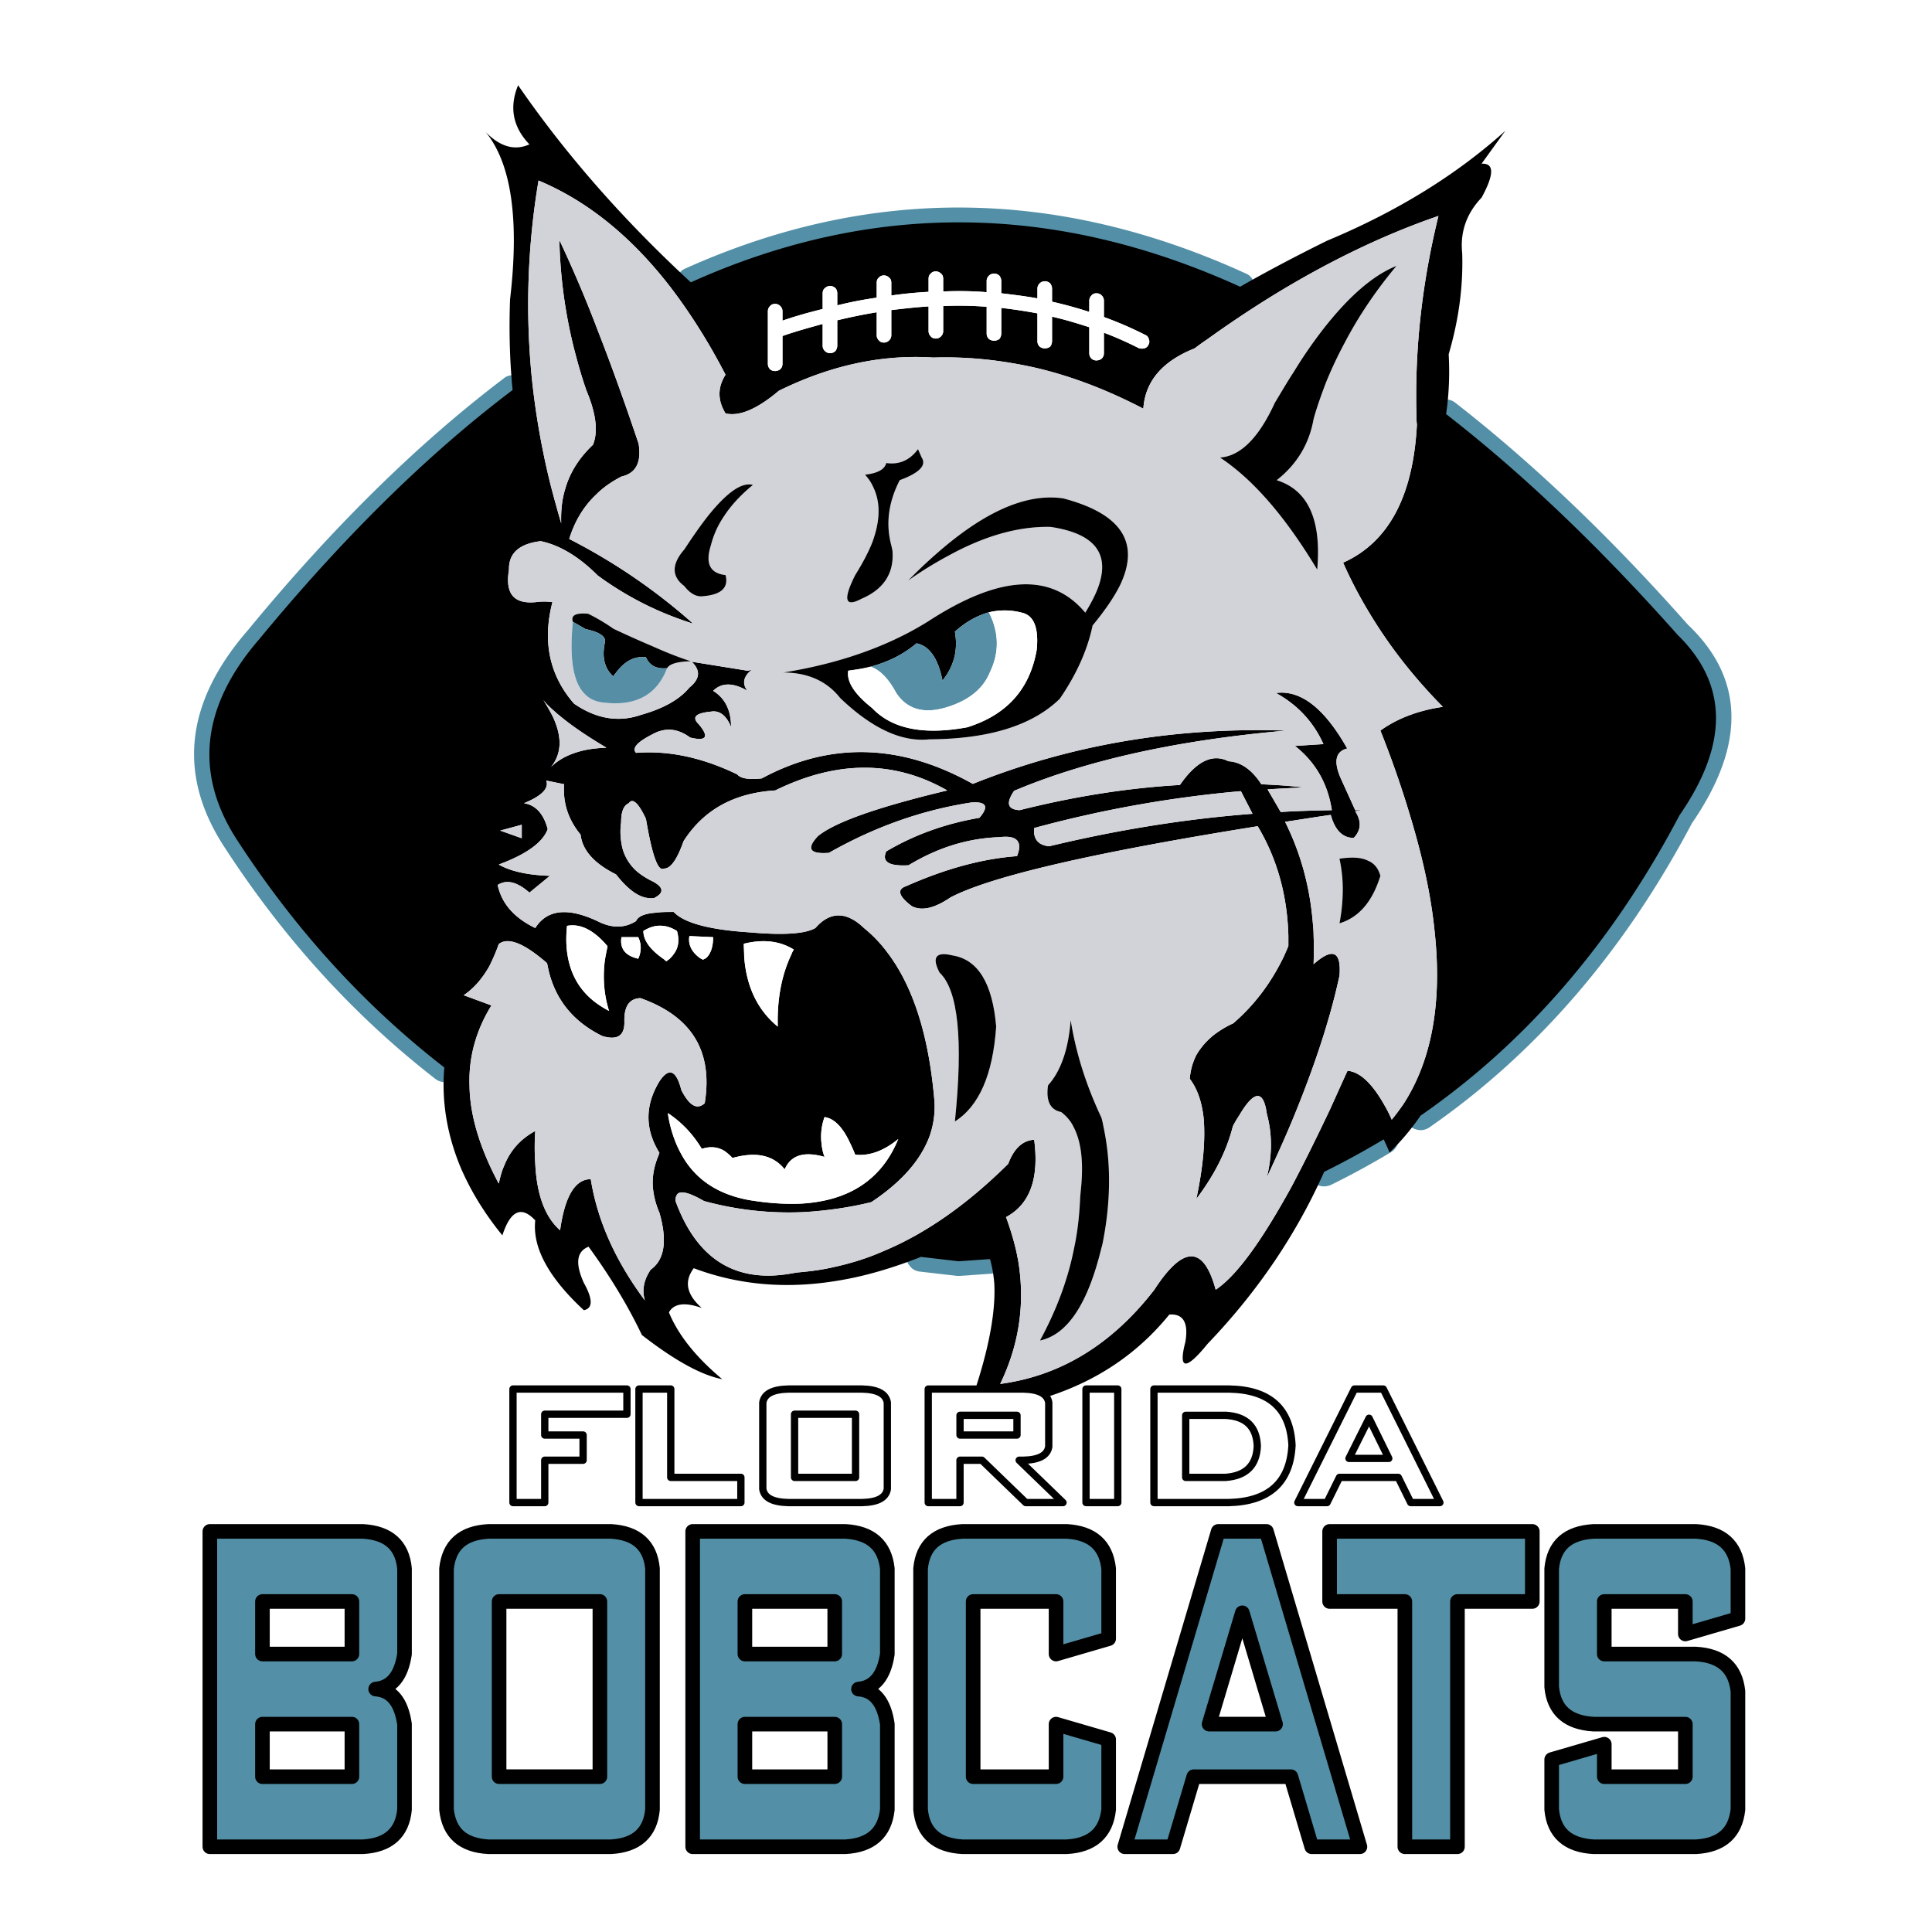
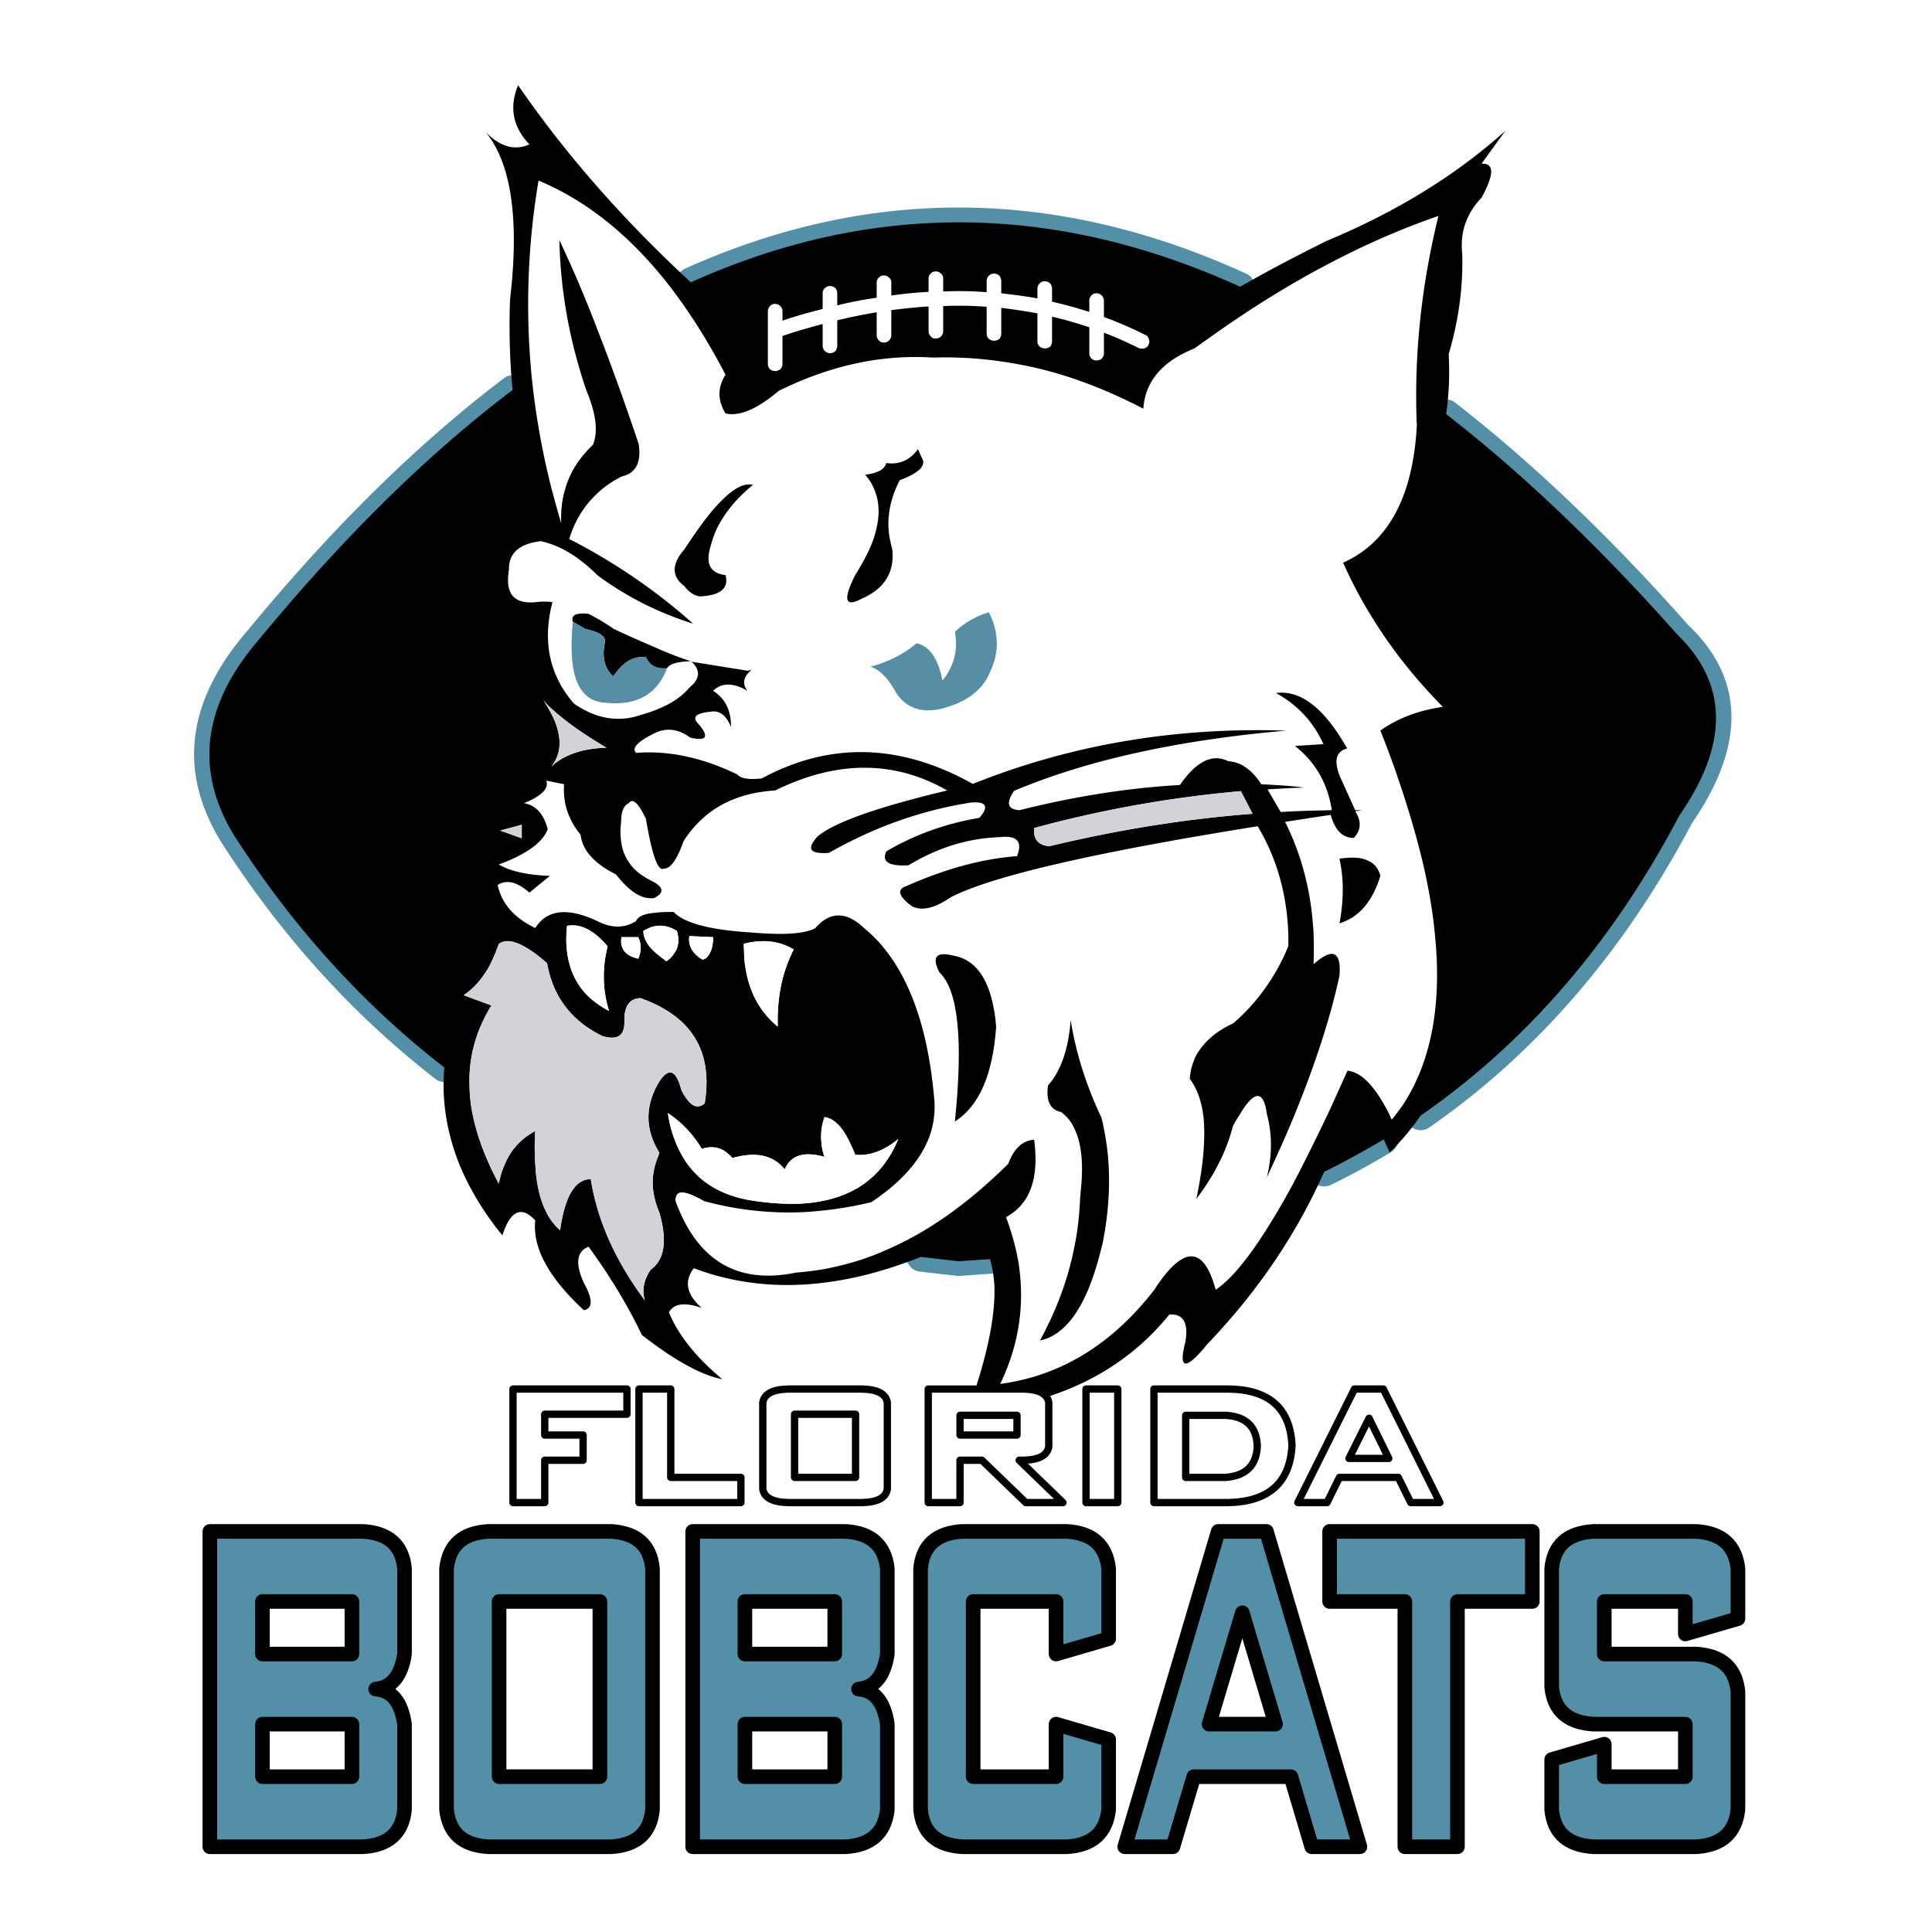
<svg xmlns="http://www.w3.org/2000/svg" width="2500" height="2500" viewBox="0 0 192.756 192.756">
  <path fill-rule="evenodd" clip-rule="evenodd" fill="#fff" d="M0 0h192.756v192.756H0V0z" />
  <path d="M143.113 40.405c-.254.328-.328.692-.291 1.093.072.4.256.728.547.947 7.615 5.936 15.23 13.219 22.92 21.886 0 0 .035.037.072.073 4.373 4.37 4.408 9.76 0 16.096-.037.073-.072.109-.072.182-6.559 12.418-15.014 22.251-25.398 29.425a1.262 1.262 0 0 0-.582.946c-.109.364-.037.729.219 1.093.219.328.547.51.947.583.363.072.729 0 1.094-.219 10.711-7.429 19.457-17.553 26.234-30.372 5.393-7.83 5.248-14.458-.4-19.811-7.799-8.812-15.523-16.169-23.248-22.178a1.513 1.513 0 0 0-1.057-.292 1.682 1.682 0 0 0-.985.548zM125.076 28.096c-.145-.364-.4-.655-.764-.801-18.875-8.631-37.568-8.777-56.006-.474-.364.182-.583.437-.729.838-.183.364-.146.728 0 1.092.182.364.474.619.838.765.401.146.766.146 1.13-.036 17.599-7.939 35.492-7.793 53.564.473.365.146.729.182 1.129.037.365-.146.656-.401.803-.765.145-.364.182-.728.035-1.129zM138.377 112.292a1.313 1.313 0 0 0-1.094.146c-1.857 1.13-3.826 2.186-5.793 3.169-.365.182-.619.438-.729.837-.146.364-.109.729.035 1.093.184.364.475.619.84.765.4.109.764.073 1.129-.072a79.68 79.68 0 0 0 6.012-3.278c.365-.218.584-.546.693-.91.072-.4.035-.765-.184-1.092-.216-.366-.509-.585-.909-.658zM99.717 124.492c-.328-.255-.693-.364-1.057-.328-1.021.073-2.005.146-2.989.219l-3.607-.438c-.401-.036-.765.037-1.057.292-.328.255-.51.582-.547.983-.073.4.037.765.292 1.056.219.328.547.51.948.583 1.275.146 2.514.291 3.789.437h.255c1.057-.073 2.113-.146 3.135-.219.4-.036.729-.218.982-.51.256-.327.365-.691.365-1.056-.037-.4-.218-.728-.509-1.019zM24.763 62.838c-6.34 7.283-7.106 14.567-2.259 21.85 5.903 9.067 12.899 16.715 20.916 22.942.328.255.692.364 1.093.328.364-.073.729-.255.947-.583.255-.291.364-.655.328-1.057a1.535 1.535 0 0 0-.583-.982c-7.798-6.009-14.539-13.438-20.26-22.215v-.036c-3.972-6.118-3.28-12.236 2.041-18.354v-.037c8.308-10.051 16.616-18.245 25.033-24.618.328-.255.511-.583.547-.983a1.328 1.328 0 0 0-.255-1.056 1.54 1.54 0 0 0-.984-.583c-.401-.037-.766.037-1.057.292-8.563 6.483-17.09 14.859-25.507 25.092z" fill-rule="evenodd" clip-rule="evenodd" fill="#5390a7" />
  <path d="M147.814 16.334l2.369-3.278c-4.811 4.333-10.713 8.012-17.783 10.961-3.314 1.639-6.193 3.168-8.672 4.589-18.51-8.413-36.766-8.558-54.803-.438-6.74-6.226-12.498-12.781-17.235-19.664-.911 2.222-.51 4.188 1.129 5.899-1.458.656-2.915.255-4.373-1.238 2.551 3.095 3.389 8.667 2.441 16.715-.109 3.095-.037 6.082.255 9.031-8.49 6.41-16.907 14.712-25.288 24.873-5.794 6.7-6.523 13.438-2.15 20.102 5.83 8.959 12.681 16.461 20.624 22.615-.292 3.423.292 6.81 1.676 10.087.984 2.259 2.333 4.479 4.118 6.665.802-2.477 1.895-2.986 3.279-1.493-.291 2.695 1.312 5.681 4.847 8.959.911-.183.911-1.093 0-2.731-.875-1.931-.729-3.132.474-3.605 2.149 2.95 3.935 5.899 5.32 8.812 3.28 2.55 5.939 4.006 8.017 4.407-2.661-2.222-4.409-4.443-5.32-6.665.473-.874 1.566-1.056 3.279-.437-1.531-1.348-1.786-2.658-.802-3.97 4.555 1.712 9.401 2.112 14.612 1.202 2.587-.438 5.283-1.238 8.053-2.331 1.239.146 2.514.291 3.753.438l3.133-.219c.219.728.365 1.565.438 2.513.146 3.132-.729 7.393-2.696 12.746 8.782-.692 15.487-3.97 20.151-9.724 1.385-.109 1.932.802 1.604 2.731-.729 2.804.035 2.877 2.223.182 5.027-5.244 8.891-10.998 11.623-17.152a84.805 84.805 0 0 0 5.939-3.24c.182.399.4.837.584 1.311a23.994 23.994 0 0 0 3.096-3.678c10.568-7.32 19.168-17.298 25.836-29.972 4.918-7.101 4.846-13.074-.182-17.99-7.762-8.74-15.451-16.096-23.104-22.033.293-2.003.365-4.006.256-5.972.984-3.351 1.457-6.701 1.348-10.087-.219-2.112.438-3.97 1.932-5.535 1.275-2.33 1.275-3.459-.001-3.386zm-6.521 22.724c0 .875 0 1.749.035 2.622 0 .219 0 .438.037.656-.365 7.138-2.807 11.762-7.361 13.802 1.057 2.403 2.332 4.661 3.754 6.81 1.785 2.695 3.861 5.208 6.193 7.575-2.477.364-4.555 1.165-6.23 2.367a100.595 100.595 0 0 1 2.916 8.339c1.275 4.188 2.113 8.012 2.477 11.544.803 7.211-.254 13.038-3.133 17.444-.365.51-.729 1.02-1.129 1.493-.219-.51-.438-.947-.693-1.385-1.238-2.221-2.479-3.386-3.717-3.495-.619 1.348-1.203 2.658-1.748 3.86-1.385 2.913-2.66 5.498-3.863 7.756-2.988 5.427-5.465 8.85-7.543 10.233-1.201-4.442-3.242-4.442-6.121 0-4.227 5.463-9.365 8.595-15.377 9.396 1.967-4.078 2.514-8.267 1.748-12.563-.035-.036-.035-.109-.035-.146-.256-1.312-.656-2.622-1.131-3.934 2.369-1.274 3.316-3.823 2.807-7.72-1.129.072-2.004.837-2.588 2.403-4.044 4.006-8.162 6.919-12.425 8.703-1.64.729-3.316 1.238-4.992 1.603-1.239.292-2.478.438-3.753.547-5.831 1.201-9.838-1.166-12.025-7.138 0-.183 0-.365.073-.474.182-.655 1.13-.474 2.769.474a32.073 32.073 0 0 0 10.167 1.092c2.15-.146 4.3-.437 6.522-.982l.328-.219c2.806-1.931 4.591-4.006 5.466-6.301a8.848 8.848 0 0 0 .51-3.532c-.546-6.591-2.15-11.58-4.81-15.003a13.268 13.268 0 0 0-2.223-2.294c-1.749-1.675-3.388-1.675-4.846 0-1.021.583-3.17.728-6.486.437-4.081-.255-6.631-.947-7.652-2.04-.692 0-1.275 0-1.749.073-1.13.073-1.822.364-2.004.838-1.166.728-2.441.728-3.862 0-2.952-1.384-5.029-1.166-6.195.692-2.113-1.02-3.352-2.44-3.753-4.297.911-.583 1.968-.291 3.17.765l2.041-1.675c-2.26-.073-3.972-.473-5.102-1.129 2.77-1.02 4.409-2.221 4.882-3.532-.4-1.529-1.202-2.403-2.368-2.585 1.786-.728 2.514-1.493 2.223-2.258l1.786.364c-.146 1.894.438 3.569 1.64 5.026.182 1.566 1.348 2.877 3.535 3.969 1.166 1.493 2.259 2.294 3.279 2.367.182.037.364 0 .51 0 1.02-.51.983-1.056-.073-1.639-.765-.364-1.421-.801-1.895-1.274-.692-.729-1.13-1.566-1.275-2.549a6.592 6.592 0 0 1-.037-2.076c0-1.093.255-1.712.766-1.93.364-.546.947-.073 1.712 1.566.62 3.642 1.203 5.28 1.785 4.953.656.037 1.312-.874 1.968-2.731 2.004-3.132 5.028-4.807 9.146-5.062 6.158-3.023 11.879-3.023 17.162 0-6.851 1.639-11.15 3.131-12.899 4.552-1.202 1.275-.802 1.821 1.093 1.675 4.555-2.585 9.255-4.261 14.21-5.025 1.495-.109 1.786.4.803 1.529-3.426.583-6.523 1.712-9.292 3.351-.474 1.056.291 1.493 2.223 1.384 2.951-1.785 5.939-2.695 9.074-2.804 1.748-.218 2.332.437 1.748 1.894-3.498.255-7.178 1.275-11.041 2.986-.984.328-.766 1.02.546 2.003.984.51 2.259.219 3.863-.874 4.045-2.112 14.284-4.479 30.645-7.101 1.895 3.168 2.951 6.81 3.061 10.925v1.02a27.15 27.15 0 0 1-.438 1.02c-1.275 2.658-2.951 4.88-5.064 6.701a9.965 9.965 0 0 0-1.75 1.02 7.185 7.185 0 0 0-1.932 2.148 6.357 6.357 0 0 0-.654 2.367c.729.947 1.201 2.258 1.385 3.933.182 2.113-.037 4.808-.73 8.049 1.822-2.404 3.025-4.808 3.645-7.247.182-.364.4-.729.619-1.056 1.494-2.55 2.441-2.623 2.77-.183.547 2.003.547 4.115 0 6.337 1.057-2.258 2.041-4.443 2.879-6.519 2.041-5.026 3.498-9.542 4.373-13.62.182-2.44-.693-2.804-2.588-1.129.037-.983.037-2.003 0-2.95 0-.4-.037-.765-.072-1.129-.291-3.678-1.24-7.064-2.77-10.124 1.457-.218 2.988-.473 4.555-.691.438 1.566 1.203 2.294 2.295 2.294.729-.765.803-1.639.146-2.658.256-.037.473-.073.691-.109h-.691l-1.422-3.132c-.764-1.711-.547-2.731.621-3.022-2.26-4.006-4.629-5.863-7.107-5.536 2.188 1.202 3.754 2.914 4.738 5.099l-2.842.182c2.076 1.639 3.279 3.787 3.68 6.409-1.713.037-3.389.073-5.102.182l-1.312-2.258c1.24-.073 2.441-.146 3.645-.182-1.385-.182-2.842-.255-4.264-.328-.947-1.456-2.039-2.221-3.279-2.294-1.604-.801-3.207 0-4.846 2.367-5.139.291-10.494 1.129-15.996 2.513-1.203-.073-1.385-.692-.547-1.93 7.25-3.059 16.324-5.062 27.146-6.008-11.15-.364-21.535 1.42-31.264 5.316-7.215-4.042-14.248-4.224-21.062-.546-1.312.146-2.113 0-2.441-.401-3.461-1.675-6.813-2.403-10.093-2.149-.437-.437.073-1.056 1.567-1.821 1.275-.728 2.551-.655 3.826.292 1.64.401 1.932-.073.838-1.347-.692-.692-.292-1.092 1.239-1.238.838-.146 1.531.364 2.004 1.53 0-1.712-.62-2.877-1.786-3.605.838-.838 2.004-.838 3.425 0-.547-.692-.438-1.42.438-2.112h-.037l-.036.036h-.074c-.073.037-.182.037-.218.073h-.037l-5.429-.874c-.073 0-.146-.037-.219-.073.947.874.911 1.748-.182 2.622-1.021 1.238-2.661 2.112-4.847 2.731-2.223.765-4.445.4-6.668-1.129-2.442-2.804-3.17-6.191-2.15-10.124a6.161 6.161 0 0 0-1.64 0c-2.223.219-3.098-.837-2.696-3.241-.037-1.639 1.02-2.586 3.17-2.841 1.895.401 3.79 1.53 5.684 3.423a32.024 32.024 0 0 0 8.854 4.588c.182.073.438.146.656.218-.146-.146-.292-.254-.401-.364a58.996 58.996 0 0 0-11.952-8.084c.546-1.785 1.458-3.277 2.696-4.443.692-.692 1.53-1.275 2.514-1.785 1.458-.328 2.004-1.42 1.713-3.277-1.385-4.115-2.733-7.866-4.045-11.217a125.576 125.576 0 0 0-3.862-9.104 49.019 49.019 0 0 0 1.421 10.67c.364 1.42.765 2.877 1.275 4.333.947 2.258 1.202 4.079.656 5.427-1.348 1.274-2.295 2.731-2.769 4.406-.328 1.056-.438 2.185-.401 3.423-.365-1.238-.692-2.44-1.02-3.678a76.985 76.985 0 0 1-1.932-11.034 74.489 74.489 0 0 1 .692-19.483c4.956 2.076 9.438 5.718 13.409 10.962 1.858 2.476 3.607 5.244 5.247 8.412-.802 1.274-.802 2.549 0 3.86 1.385.328 3.17-.437 5.32-2.258 5.174-2.549 10.275-3.642 15.413-3.314 3.425-.109 6.815.255 10.204 1.02 3.607.838 7.178 2.222 10.748 4.079.184-2.731 1.895-4.734 5.102-6.009.4-.291.838-.619 1.275-.91a112.943 112.943 0 0 1 5.902-3.97c5.721-3.569 11.443-6.373 17.164-8.339-1.456 5.932-2.185 11.758-2.22 17.512zm-27.037-5.645a.565.565 0 0 1 .363.438.587.587 0 0 1-.037.546c-.072.182-.217.291-.4.364-.219.036-.4.036-.582-.036a35.796 35.796 0 0 0-3.463-1.53v2.039a.734.734 0 0 1-.219.546.866.866 0 0 1-.51.182.722.722 0 0 1-.51-.182.741.741 0 0 1-.219-.546v-2.585c-1.238-.4-2.441-.765-3.717-1.056v2.44c0 .219-.072.4-.182.546a.898.898 0 0 1-.547.182.87.87 0 0 1-.51-.182.741.741 0 0 1-.219-.546v-2.768a53.485 53.485 0 0 0-3.607-.546v2.549c0 .219-.072.4-.182.546a.898.898 0 0 1-.547.182.866.866 0 0 1-.51-.182.741.741 0 0 1-.219-.546V30.61a34.383 34.383 0 0 0-4.337-.073v2.513a.718.718 0 0 1-.219.51.718.718 0 0 1-.51.218c-.218 0-.4-.073-.51-.218a.72.72 0 0 1-.219-.51v-2.476c-1.239.073-2.478.218-3.717.364v2.513a.72.72 0 0 1-.219.51.72.72 0 0 1-.51.219c-.219 0-.401-.073-.51-.219a.72.72 0 0 1-.219-.51v-2.294a54.501 54.501 0 0 0-3.935.801v2.549a.873.873 0 0 1-.182.51.74.74 0 0 1-.546.218.723.723 0 0 1-.511-.218.718.718 0 0 1-.218-.51v-2.185c-1.312.364-2.66.728-4.008 1.202v2.768c0 .219-.073.4-.219.547a.873.873 0 0 1-.51.182c-.219 0-.401-.073-.511-.182a.74.74 0 0 1-.218-.547v-5.244c0-.182.073-.364.218-.51.109-.146.292-.218.511-.218.182 0 .364.073.51.218s.219.328.219.51v.947c1.348-.473 2.696-.837 4.008-1.165v-1.566c0-.219.073-.4.218-.51a.72.72 0 0 1 .511-.219c.218 0 .4.073.546.219.109.109.182.291.182.51v1.202a39.332 39.332 0 0 1 3.935-.765v-1.493c0-.219.073-.401.219-.51.109-.146.292-.218.51-.218.182 0 .364.073.51.218.146.109.219.292.219.51v1.274a42.491 42.491 0 0 1 3.717-.364v-1.312c0-.218.073-.4.219-.509.109-.146.292-.219.51-.219.183 0 .365.073.51.219.146.109.219.291.219.509v1.275a34.196 34.196 0 0 1 4.337.073v-1.129c0-.182.072-.364.219-.51a.713.713 0 0 1 .51-.218c.219 0 .4.073.547.218a.873.873 0 0 1 .182.51v1.238c1.238.146 2.441.292 3.607.51v-.983c0-.182.072-.364.219-.51a.716.716 0 0 1 .51-.218c.219 0 .4.073.547.218a.873.873 0 0 1 .182.51v1.31a42.76 42.76 0 0 1 3.717 1.02v-1.13c0-.183.072-.364.219-.51.109-.146.291-.219.51-.219.184 0 .365.073.51.219a.718.718 0 0 1 .219.51v1.639a37.237 37.237 0 0 1 4.119 1.784zm-9.584 51.02c-1.094-.109-1.604-.728-1.494-1.821a117.787 117.787 0 0 1 20.625-3.678l1.164 2.258c-6.703.51-13.481 1.602-20.295 3.241zM54.205 69.83c.328.437.766.838 1.275 1.274.073.073.146.146.255.219 1.203 1.02 2.806 2.112 4.773 3.277-1.13.037-2.15.183-3.024.474-1.02.328-1.858.801-2.514 1.457 1.057-1.312 1.129-2.914.255-4.88-.255-.547-.62-1.166-1.02-1.821zm-4.3 13.038l2.15-.583v1.347l-2.15-.764zm4.664 13.219c0 .036 0 .073.037.109.583 3.277 2.441 5.681 5.502 7.174 1.494.438 2.223-.036 2.187-1.457-.037-1.529.51-2.294 1.603-2.33 5.138 1.82 7.251 5.316 6.413 10.488-.765.691-1.53.254-2.332-1.312-.51-2.003-1.238-2.294-2.186-.874-1.458 2.403-1.458 4.771 0 7.138a.512.512 0 0 0-.073.219c-.474 1.093-.656 2.148-.583 3.204a8.25 8.25 0 0 0 .656 2.55c.802 2.804.51 4.697-.875 5.681-.692 1.02-.875 2.039-.583 3.06-2.952-3.97-4.737-7.976-5.393-12.091-1.567 0-2.587 1.712-3.061 5.099-1.494-1.312-2.332-3.532-2.478-6.665a23.952 23.952 0 0 1 0-3.24c-1.421.765-2.478 1.894-3.097 3.459-.255.547-.401 1.166-.546 1.785a35.371 35.371 0 0 1-.838-1.676c-1.312-2.84-2.041-5.535-2.077-8.048-.109-2.877.656-5.571 2.186-8.048l-2.769-1.02c.984-.656 1.822-1.603 2.551-2.878.328-.655.656-1.383.947-2.221.91-.728 2.513-.109 4.809 1.894zm2.223 0c-.292-1.093-.365-2.331-.219-3.715 1.349-.255 2.697.438 4.045 2.04-.109.51-.219 1.02-.292 1.566-.182 1.603-.073 3.241.437 4.88-2.113-1.093-3.425-2.659-3.971-4.771zm5.21-2.586h1.676c.328.692.328 1.42 0 2.149-1.275-.292-1.858-.983-1.676-2.149zm5.393 1.42a3.328 3.328 0 0 1-.655.801c-.073.036-.146.109-.255.182a.978.978 0 0 1-.219-.182c-1.384-.947-2.077-1.894-2.077-2.84.656-.401 1.276-.583 1.931-.51.474.036.948.219 1.421.51.219.765.182 1.457-.146 2.039zm6.851.511c0-.438-.036-.838-.036-1.275 1.931-.474 3.571-.292 4.992.583a2.254 2.254 0 0 0-.256.51c-.983 2.076-1.421 4.479-1.348 7.174-2.004-1.64-3.134-3.97-3.352-6.992zm-3.098-1.931c0 .983-.255 1.675-.692 2.076-.11.073-.219.109-.329.182-.073-.073-.182-.109-.255-.146-.875-.619-1.239-1.384-1.093-2.222l2.369.11zm10.823 20.648a5.702 5.702 0 0 1 .292-2.694c.911.108 1.785.946 2.514 2.513.182.364.365.765.546 1.238 1.458.146 2.879-.401 4.3-1.566-1.64 4.006-4.846 6.154-9.656 6.445-1.566.073-3.352-.036-5.283-.363-3.134-.583-5.393-2.112-6.741-4.625-.619-1.129-1.093-2.513-1.312-4.043 1.385.911 2.515 2.112 3.389 3.569.802-.255 1.53-.219 2.223.182.255.183.583.438.838.729 2.332-.655 4.044-.291 5.174 1.093.037 0 .037.036.037.036.619-1.42 1.931-1.82 3.972-1.238a4.896 4.896 0 0 1-.293-1.276z" fill-rule="evenodd" clip-rule="evenodd" />
-   <path d="M141.328 41.68c-.035-.874-.035-1.748-.035-2.622.035-5.753.764-11.58 2.223-17.516-5.721 1.966-11.443 4.771-17.164 8.339a111.492 111.492 0 0 0-5.902 3.97c-.438.291-.875.619-1.275.91-3.207 1.274-4.918 3.277-5.102 6.009-3.57-1.857-7.141-3.241-10.748-4.079-3.389-.764-6.778-1.128-10.204-1.02-5.138-.328-10.239.765-15.413 3.314-2.15 1.821-3.936 2.585-5.32 2.258-.802-1.311-.802-2.586 0-3.86-1.64-3.168-3.389-5.936-5.247-8.412-3.972-5.244-8.454-8.886-13.409-10.962a74.489 74.489 0 0 0-.692 19.483 76.822 76.822 0 0 0 1.932 11.034c.328 1.238.655 2.44 1.02 3.678-.037-1.238.073-2.368.401-3.423.474-1.675 1.421-3.132 2.769-4.406.546-1.348.292-3.168-.656-5.427-.51-1.456-.911-2.913-1.275-4.333a49.027 49.027 0 0 1-1.421-10.67 125.132 125.132 0 0 1 3.862 9.104c1.312 3.351 2.66 7.102 4.045 11.217.291 1.857-.255 2.95-1.713 3.277-.984.51-1.822 1.093-2.514 1.785-1.239 1.166-2.15 2.658-2.696 4.443a59.023 59.023 0 0 1 11.952 8.084c.109.11.255.219.401.364-.219-.072-.474-.146-.656-.218a31.996 31.996 0 0 1-8.854-4.588c-1.895-1.894-3.79-3.022-5.684-3.423-2.15.255-3.207 1.202-3.17 2.841-.401 2.403.474 3.459 2.696 3.241a6.161 6.161 0 0 1 1.64 0c-1.021 3.933-.292 7.32 2.15 10.124 2.223 1.529 4.445 1.894 6.668 1.129 2.186-.619 3.826-1.493 4.847-2.731 1.093-.874 1.129-1.748.182-2.622.072.036.146.073.219.073l5.429.874h.037c.037-.037.146-.037.218-.073h.074l.036-.036h.037c-.875.692-.984 1.42-.438 2.112-1.421-.838-2.587-.838-3.425 0 1.166.728 1.786 1.894 1.786 3.605-.474-1.166-1.166-1.676-2.004-1.53-1.531.146-1.931.546-1.239 1.238 1.093 1.274.802 1.748-.838 1.347-1.275-.947-2.55-1.02-3.826-.292-1.494.765-2.004 1.384-1.567 1.821 3.28-.254 6.632.474 10.093 2.149.328.401 1.13.546 2.441.401 6.814-3.678 13.847-3.496 21.062.546 9.729-3.896 20.113-5.681 31.264-5.316-10.822.946-19.896 2.949-27.146 6.008-.838 1.238-.656 1.857.547 1.93 5.502-1.384 10.857-2.222 15.996-2.513 1.639-2.367 3.242-3.168 4.846-2.367 1.24.073 2.332.838 3.279 2.294 1.422.073 2.879.146 4.264.328-1.203.036-2.404.109-3.645.182l1.312 2.258c1.713-.109 3.389-.146 5.102-.182-.4-2.622-1.604-4.771-3.68-6.409l2.842-.182c-.984-2.185-2.551-3.897-4.738-5.099 2.479-.328 4.848 1.53 7.107 5.536-1.168.291-1.385 1.311-.621 3.022l1.422 3.132h.691c-.219.037-.436.073-.691.109.656 1.02.582 1.894-.146 2.658-1.092 0-1.857-.728-2.295-2.294-1.566.218-3.098.473-4.555.691 1.529 3.06 2.479 6.446 2.77 10.124.035.364.072.729.072 1.129.037.947.037 1.967 0 2.95 1.895-1.675 2.77-1.311 2.588 1.129-.875 4.078-2.332 8.594-4.373 13.62-.838 2.075-1.822 4.261-2.879 6.519.547-2.222.547-4.334 0-6.337-.328-2.44-1.275-2.367-2.77.183a9.614 9.614 0 0 0-.619 1.056c-.619 2.439-1.822 4.843-3.645 7.247.693-3.241.912-5.936.73-8.049-.184-1.675-.656-2.985-1.385-3.933a6.352 6.352 0 0 1 .654-2.367 7.173 7.173 0 0 1 1.932-2.148c.51-.364 1.094-.729 1.75-1.02 2.113-1.821 3.789-4.043 5.064-6.701.146-.327.291-.655.438-1.02v-1.02c-.109-4.115-1.166-7.757-3.061-10.925-16.361 2.622-26.6 4.989-30.645 7.101-1.604 1.093-2.879 1.384-3.863.874-1.312-.983-1.53-1.675-.546-2.003 3.862-1.711 7.542-2.731 11.041-2.986.584-1.457 0-2.112-1.748-1.894-3.134.109-6.123 1.02-9.074 2.804-1.932.109-2.696-.328-2.223-1.384 2.769-1.639 5.866-2.768 9.292-3.351.982-1.129.691-1.639-.803-1.529-4.955.765-9.656 2.44-14.21 5.025-1.895.146-2.295-.4-1.093-1.675 1.75-1.42 6.049-2.913 12.899-4.552-5.283-3.023-11.004-3.023-17.162 0-4.118.255-7.142 1.93-9.146 5.062-.656 1.857-1.312 2.768-1.968 2.731-.583.328-1.166-1.311-1.785-4.953-.765-1.639-1.349-2.112-1.712-1.566-.51.218-.766.837-.766 1.93a6.562 6.562 0 0 0 .037 2.076c.146.983.583 1.821 1.275 2.549.474.473 1.129.91 1.895 1.274 1.057.583 1.093 1.129.073 1.639-.146 0-.328.037-.51 0-1.02-.073-2.114-.874-3.279-2.367-2.187-1.092-3.353-2.403-3.535-3.969-1.202-1.457-1.786-3.132-1.64-5.026l-1.786-.364c.292.765-.437 1.53-2.223 2.258 1.166.182 1.968 1.056 2.368 2.585-.473 1.311-2.113 2.513-4.882 3.532 1.129.656 2.842 1.057 5.102 1.129l-2.041 1.675c-1.202-1.056-2.259-1.348-3.17-.765.401 1.857 1.64 3.278 3.753 4.297 1.166-1.857 3.243-2.076 6.195-.692 1.421.728 2.696.728 3.862 0 .182-.474.875-.765 2.004-.838.473-.073 1.056-.073 1.749-.073 1.021 1.093 3.571 1.784 7.652 2.04 3.316.291 5.466.146 6.486-.437 1.458-1.675 3.097-1.675 4.846 0 .802.655 1.567 1.42 2.223 2.294 2.66 3.423 4.263 8.413 4.81 15.003a8.848 8.848 0 0 1-.51 3.532c-.875 2.295-2.66 4.37-5.466 6.301l-.328.219c-2.223.546-4.373.837-6.522.982a32.05 32.05 0 0 1-10.167-1.092c-1.639-.947-2.587-1.129-2.769-.474-.073.108-.073.291-.073.474 2.187 5.972 6.194 8.339 12.025 7.138 1.275-.109 2.514-.255 3.753-.547 1.676-.364 3.352-.874 4.992-1.603 4.263-1.784 8.381-4.697 12.425-8.703.584-1.566 1.459-2.331 2.588-2.403.51 3.896-.438 6.445-2.807 7.72.475 1.312.875 2.622 1.131 3.934 0 .036 0 .109.035.146.766 4.297.219 8.485-1.748 12.563 6.012-.801 11.15-3.933 15.377-9.396 2.879-4.442 4.92-4.442 6.121 0 2.078-1.384 4.555-4.807 7.543-10.233 1.203-2.258 2.479-4.843 3.863-7.756.545-1.202 1.129-2.513 1.748-3.86 1.238.109 2.479 1.274 3.717 3.495.256.438.475.875.693 1.385.4-.474.764-.983 1.129-1.493 2.879-4.406 3.936-10.233 3.133-17.444-.363-3.532-1.201-7.356-2.477-11.544a100.595 100.595 0 0 0-2.916-8.339c1.676-1.202 3.754-2.003 6.23-2.367-2.332-2.367-4.408-4.88-6.193-7.575-1.422-2.148-2.697-4.406-3.754-6.81 4.555-2.04 6.996-6.665 7.361-13.802-.04-.215-.04-.434-.04-.652zm-9.072-3.423c-.438 1.165-.875 2.367-1.203 3.568-.438 2.477-1.676 4.516-3.68 6.082 3.133.983 4.48 3.933 4.045 8.922-3.135-5.208-6.342-8.958-9.693-11.18 2.041-.146 3.863-1.967 5.465-5.463.656-1.092 1.275-2.148 1.896-3.095a46.296 46.296 0 0 1 2.877-4.188c2.551-3.277 4.992-5.426 7.361-6.373-2.041 2.44-3.789 5.026-5.174 7.684a40.562 40.562 0 0 0-1.894 4.043zm-22.52 19.81c.875-3.059-.766-4.88-4.92-5.499-3.17-.073-6.559.874-10.202 2.876a37.226 37.226 0 0 0-4.008 2.477 47.945 47.945 0 0 1 2.842-2.695c4.809-4.225 9-6.045 12.643-5.499 5.795 1.53 7.689 4.407 5.648 8.667-.619 1.238-1.529 2.549-2.732 4.006-.51 2.44-1.604 4.88-3.279 7.32-2.732 2.658-7.033 4.005-13.009 4.042-2.769.292-5.72-1.092-8.891-4.115-1.312-1.675-3.207-2.549-5.685-2.549 5.648-.91 10.494-2.622 14.502-5.134 7.07-4.588 12.244-4.88 15.632-.838.694-1.128 1.205-2.148 1.459-3.059zm23.905 34.05a18.25 18.25 0 0 0 .328-3.351c0-1.092-.109-2.075-.328-3.095 1.238-.182 2.186-.146 2.879.218.619.255 1.02.802 1.201 1.494-.801 2.586-2.151 4.152-4.08 4.734zm-29.079 16.169c1.275-1.42 2.041-3.605 2.26-6.519.51 3.241 1.529 6.482 3.061 9.724.072.255.145.51.182.765.219.983.365 2.003.475 3.06.254 2.804.072 5.753-.547 8.812a7.317 7.317 0 0 1-.109.4c-1.35 5.571-3.389 8.631-6.123 9.214 1.604-2.95 2.77-6.009 3.389-9.141.365-1.676.547-3.387.621-5.136.035-.4.072-.801.109-1.165.219-2.549-.037-4.479-.766-5.863-.291-.618-.729-1.092-1.238-1.492-1.095-.218-1.532-1.092-1.314-2.659zm-34.47-48.798c-.583.073-1.239-.255-1.822-1.02-1.275-.947-1.275-2.185 0-3.642.911-1.384 1.749-2.585 2.514-3.532 1.822-2.222 3.243-3.205 4.336-2.914-1.202.983-2.186 2.04-2.915 3.168a9.07 9.07 0 0 0-1.275 2.841c-.583 1.821-.109 2.804 1.458 2.986.327 1.275-.438 1.967-2.296 2.113zM91.59 44.812l.364.837c.51.765-.219 1.529-2.186 2.258-1.13 2.185-1.421 4.37-.838 6.519.037.182.073.328.109.51.183 2.258-.875 3.86-3.097 4.808-1.64.874-1.858.109-.62-2.367.729-1.166 1.312-2.258 1.713-3.278.802-2.185.838-4.042.036-5.608a4.418 4.418 0 0 0-.765-1.129c1.275-.146 1.968-.546 2.114-1.166 1.276.182 2.332-.256 3.17-1.384zM61.201 62.729c1.385.656 2.696 1.238 3.899 1.748 1.385.619 2.66 1.128 3.826 1.493-1.312.036-2.114.254-2.369.692-1.057 2.768-3.279 3.896-6.668 3.387-.547-.109-1.057-.328-1.458-.729-1.239-1.129-1.639-3.569-1.275-7.283-.219-.655.292-.911 1.53-.801.802.401 1.64.874 2.515 1.493zm34.07 49.163c.838-8.157.328-13.11-1.53-14.858-.802-1.529-.365-2.112 1.275-1.711 2.551.401 4.008 2.768 4.373 7.101-.328 4.806-1.713 7.938-4.118 9.468z" fill-rule="evenodd" clip-rule="evenodd" fill="#d2d3d9" />
-   <path d="M131.053 41.825c.328-1.201.766-2.403 1.203-3.568a40.233 40.233 0 0 1 1.895-4.042c1.385-2.658 3.133-5.244 5.174-7.684-2.369.947-4.811 3.096-7.361 6.373a46.296 46.296 0 0 0-2.877 4.188c-.621.947-1.24 2.003-1.896 3.095-1.602 3.496-3.424 5.317-5.465 5.463 3.352 2.222 6.559 5.972 9.693 11.18.436-4.989-.912-7.939-4.045-8.922 2.003-1.567 3.241-3.606 3.679-6.083zM104.816 52.569c4.154.619 5.795 2.44 4.92 5.499-.254.91-.766 1.93-1.457 3.059-3.389-4.042-8.562-3.75-15.632.838-4.008 2.513-8.854 4.224-14.502 5.134 2.478 0 4.373.875 5.685 2.549 3.17 3.023 6.122 4.407 8.891 4.115 5.976-.037 10.276-1.384 13.009-4.042 1.676-2.44 2.77-4.88 3.279-7.32 1.203-1.457 2.113-2.768 2.732-4.006 2.041-4.261.146-7.138-5.648-8.667-3.643-.546-7.834 1.274-12.643 5.499a47.318 47.318 0 0 0-2.842 2.695 37.647 37.647 0 0 1 4.008-2.477c3.642-2.003 7.03-2.949 10.2-2.876zm-2.877 8.557c1.201.255 1.713 1.493 1.494 3.715-.693 3.933-2.988 6.482-6.924 7.72-4.336.801-7.506.182-9.51-1.93-1.75-1.384-2.551-2.622-2.369-3.714.802-.109 1.531-.219 2.223-.401 1.786-.473 3.28-1.238 4.592-2.331 1.275.255 2.149 1.493 2.586 3.715 1.167-1.457 1.567-3.059 1.239-4.88 1.093-.983 2.222-1.603 3.39-1.93a6.675 6.675 0 0 1 3.279.036z" fill-rule="evenodd" clip-rule="evenodd" />
  <path d="M98.768 67.062c.949-1.967.912-3.97-.107-5.972-1.168.328-2.296.947-3.39 1.93.328 1.821-.073 3.423-1.239 4.88-.437-2.222-1.312-3.46-2.586-3.715-1.312 1.093-2.806 1.857-4.592 2.331.984.328 1.822 1.238 2.587 2.659 1.057 1.565 2.66 2.039 4.773 1.457 2.332-.656 3.862-1.858 4.554-3.57z" fill-rule="evenodd" clip-rule="evenodd" fill="#558ea5" />
-   <path d="M98.66 61.09c1.02 2.002 1.057 4.005.107 5.972-.691 1.711-2.222 2.914-4.554 3.569-2.113.583-3.716.109-4.773-1.457-.765-1.42-1.603-2.331-2.587-2.659-.692.182-1.421.292-2.223.401-.182 1.092.62 2.331 2.369 3.714 2.003 2.112 5.174 2.731 9.51 1.93 3.936-1.238 6.231-3.788 6.924-7.72.219-2.222-.293-3.459-1.494-3.715a6.687 6.687 0 0 0-3.279-.035z" fill-rule="evenodd" clip-rule="evenodd" fill="#fff" />
  <path d="M133.969 88.767a18.25 18.25 0 0 1-.328 3.351c1.93-.583 3.279-2.148 4.08-4.734-.182-.692-.582-1.238-1.201-1.494-.693-.364-1.641-.4-2.879-.218.218 1.019.328 2.002.328 3.095zM106.822 101.768c-.219 2.913-.984 5.099-2.26 6.519-.219 1.566.219 2.44 1.312 2.659.51.4.947.874 1.238 1.492.729 1.385.984 3.314.766 5.863a85.34 85.34 0 0 0-.109 1.165c-.074 1.749-.256 3.46-.621 5.136-.619 3.132-1.785 6.19-3.389 9.141 2.734-.583 4.773-3.643 6.123-9.214.035-.109.072-.255.109-.4.619-3.06.801-6.009.547-8.812a26.678 26.678 0 0 0-.475-3.06 5.891 5.891 0 0 0-.182-.765c-1.529-3.242-2.549-6.483-3.059-9.724zM68.27 58.468c.583.765 1.239 1.092 1.822 1.02 1.858-.146 2.624-.837 2.295-2.112-1.566-.183-2.041-1.166-1.458-2.986a9.07 9.07 0 0 1 1.275-2.841c.729-1.129 1.713-2.185 2.915-3.168-1.093-.291-2.514.692-4.336 2.914-.765.947-1.603 2.148-2.514 3.532-1.274 1.456-1.274 2.694.001 3.641zM91.955 45.649l-.364-.837c-.838 1.128-1.895 1.566-3.17 1.383-.146.62-.838 1.02-2.114 1.166.328.364.583.729.765 1.129.802 1.566.766 3.423-.036 5.608-.401 1.02-.984 2.113-1.713 3.278-1.239 2.476-1.02 3.241.62 2.367 2.223-.947 3.28-2.55 3.097-4.808-.037-.182-.073-.328-.109-.51-.583-2.148-.292-4.333.838-6.519 1.967-.727 2.696-1.492 2.186-2.257zM65.1 64.477a103.403 103.403 0 0 1-3.899-1.748 18.968 18.968 0 0 0-2.514-1.493c-1.239-.109-1.749.146-1.53.801l1.275.728c1.385.292 2.005.729 1.932 1.275-.328 1.457-.073 2.585.729 3.35 0 .037.037.073.073.109.072-.109.146-.218.255-.328.656-.91 1.385-1.42 2.15-1.566a2.39 2.39 0 0 1 .875-.036c.364.837 1.057 1.202 2.113 1.093.255-.438 1.057-.656 2.369-.692-1.168-.365-2.444-.874-3.828-1.493z" fill-rule="evenodd" clip-rule="evenodd" />
  <path d="M66.557 66.662c-1.057.109-1.749-.255-2.113-1.093a2.39 2.39 0 0 0-.875.036c-.765.146-1.494.656-2.15 1.566a1.932 1.932 0 0 0-.255.328c-.037-.037-.073-.073-.073-.109-.802-.765-1.057-1.894-.729-3.35.073-.546-.547-.983-1.932-1.275l-1.275-.728c-.364 3.714.036 6.154 1.275 7.283.401.401.911.619 1.458.729 3.39.51 5.612-.619 6.669-3.387z" fill-rule="evenodd" clip-rule="evenodd" fill="#558ea5" />
  <path d="M93.74 97.033c1.858 1.748 2.369 6.701 1.53 14.858 2.405-1.529 3.79-4.661 4.118-9.469-.365-4.333-1.822-6.7-4.373-7.101-1.64-.4-2.077.183-1.275 1.712z" fill-rule="evenodd" clip-rule="evenodd" />
-   <path d="M114.619 33.851a.568.568 0 0 0-.363-.438 37.155 37.155 0 0 0-4.119-1.784V29.99a.713.713 0 0 0-.219-.51.714.714 0 0 0-.51-.219c-.219 0-.4.073-.51.219a.718.718 0 0 0-.219.51v1.129a42.663 42.663 0 0 0-3.717-1.02v-1.312a.866.866 0 0 0-.182-.51.74.74 0 0 0-.547-.218.72.72 0 0 0-.51.218.72.72 0 0 0-.219.51v.983c-1.166-.218-2.369-.364-3.607-.51v-1.238a.866.866 0 0 0-.182-.51.74.74 0 0 0-.547-.218.717.717 0 0 0-.51.218.72.72 0 0 0-.219.51v1.129a34.383 34.383 0 0 0-4.337-.073v-1.275c0-.218-.073-.4-.219-.509a.72.72 0 0 0-.51-.219c-.218 0-.4.073-.51.219-.146.109-.219.291-.219.509v1.312a42.88 42.88 0 0 0-3.717.364v-1.274c0-.219-.073-.401-.219-.51a.718.718 0 0 0-.51-.218c-.219 0-.401.073-.51.218-.146.109-.219.292-.219.51v1.493a39.277 39.277 0 0 0-3.935.765v-1.202c0-.219-.073-.4-.182-.51a.741.741 0 0 0-.546-.219.72.72 0 0 0-.511.219c-.146.109-.218.291-.218.51v1.566c-1.312.328-2.66.692-4.008 1.165v-.947c0-.182-.073-.364-.219-.51s-.328-.218-.51-.218c-.219 0-.401.073-.511.218a.718.718 0 0 0-.218.51v5.244c0 .219.073.4.218.547.109.109.292.182.511.182a.873.873 0 0 0 .51-.182.742.742 0 0 0 .219-.547v-2.768c1.348-.474 2.696-.838 4.008-1.202v2.185c0 .182.073.364.218.51a.719.719 0 0 0 .511.218c.218 0 .4-.073.546-.218a.873.873 0 0 0 .182-.51v-2.549a53.546 53.546 0 0 1 3.935-.801v2.294a.72.72 0 0 0 .219.51c.109.146.292.219.51.219a.72.72 0 0 0 .51-.219.72.72 0 0 0 .219-.51v-2.513c1.239-.146 2.478-.292 3.717-.364v2.476c0 .183.073.364.219.51.109.146.292.218.51.218a.719.719 0 0 0 .51-.218.72.72 0 0 0 .219-.51v-2.513a34.383 34.383 0 0 1 4.337.073v2.658c0 .219.072.4.219.546a.866.866 0 0 0 .51.182.9.9 0 0 0 .547-.182.897.897 0 0 0 .182-.546v-2.549a54.13 54.13 0 0 1 3.607.546v2.768c0 .219.072.4.219.546a.87.87 0 0 0 .51.182.9.9 0 0 0 .547-.182.897.897 0 0 0 .182-.546v-2.44c1.275.292 2.479.656 3.717 1.056v2.585c0 .219.072.401.219.546.109.109.291.182.51.182a.866.866 0 0 0 .51-.182.741.741 0 0 0 .219-.546v-2.039c1.166.437 2.297.947 3.463 1.53.182.072.363.072.582.036.184-.073.328-.182.4-.364a.58.58 0 0 0 .037-.543z" fill-rule="evenodd" clip-rule="evenodd" fill="#fff" />
  <path d="M103.178 82.612c-.109 1.093.4 1.712 1.494 1.821 6.814-1.639 13.592-2.731 20.295-3.241l-1.164-2.258a117.88 117.88 0 0 0-20.625 3.678zM55.48 71.104c-.51-.437-.947-.837-1.275-1.274.401.655.766 1.274 1.021 1.821.874 1.967.802 3.569-.255 4.88.655-.656 1.494-1.129 2.514-1.457.875-.291 1.895-.437 3.024-.474-1.968-1.165-3.571-2.258-4.773-3.277a1.485 1.485 0 0 1-.256-.219zM52.055 82.285l-2.15.583 2.15.764v-1.347zM54.605 96.196c-.037-.036-.037-.073-.037-.109-2.295-2.003-3.898-2.622-4.81-1.894-.292.837-.62 1.565-.947 2.221-.729 1.275-1.567 2.222-2.551 2.878l2.769 1.02c-1.53 2.477-2.295 5.171-2.186 8.048.036 2.513.765 5.208 2.077 8.048.255.547.546 1.129.838 1.676.146-.619.292-1.238.546-1.785.62-1.565 1.676-2.694 3.097-3.459a23.952 23.952 0 0 0 0 3.24c.146 3.133.984 5.354 2.478 6.665.474-3.387 1.494-5.099 3.061-5.099.656 4.115 2.441 8.121 5.393 12.091-.292-1.021-.109-2.04.583-3.06 1.385-.983 1.676-2.877.875-5.681a8.25 8.25 0 0 1-.656-2.55c-.073-1.056.109-2.111.583-3.204 0-.073.036-.146.073-.219-1.458-2.367-1.458-4.734 0-7.138.948-1.42 1.676-1.129 2.186.874.802 1.565 1.567 2.003 2.332 1.312.838-5.172-1.275-8.668-6.413-10.488-1.093.036-1.64.801-1.603 2.33.036 1.421-.692 1.895-2.187 1.457-3.059-1.493-4.918-3.896-5.501-7.174z" fill-rule="evenodd" clip-rule="evenodd" fill="#d2d3d9" />
  <path d="M56.573 92.372c-.146 1.384-.073 2.622.219 3.715.546 2.112 1.858 3.678 3.971 4.771-.51-1.639-.619-3.277-.437-4.88.073-.546.182-1.056.292-1.566-1.348-1.602-2.697-2.295-4.045-2.04zM63.679 93.501h-1.676c-.182 1.166.401 1.857 1.676 2.149.327-.729.327-1.457 0-2.149zM66.74 95.723c.291-.255.473-.51.655-.801.328-.583.365-1.274.146-2.039-.474-.292-.947-.474-1.421-.51-.655-.073-1.275.109-1.931.51 0 .947.693 1.893 2.077 2.84.073.073.146.146.219.182.109-.073.182-.146.255-.182zM74.209 94.157c0 .437.036.837.036 1.275.219 3.022 1.348 5.353 3.353 6.991-.073-2.694.364-5.098 1.348-7.174.073-.182.146-.364.256-.51-1.422-.874-3.062-1.056-4.993-.582zM70.457 95.577c.437-.401.692-1.093.692-2.076l-2.368-.109c-.146.838.218 1.603 1.093 2.222.073.037.182.073.255.146.108-.074.218-.11.328-.183zM82.262 111.455a5.714 5.714 0 0 0-.292 2.694c.036.438.146.874.292 1.274-2.041-.582-3.353-.182-3.972 1.238 0 0 0-.036-.037-.036-1.13-1.384-2.842-1.748-5.174-1.093a5.05 5.05 0 0 0-.838-.729c-.692-.4-1.421-.437-2.223-.182-.875-1.457-2.004-2.658-3.389-3.569.219 1.53.693 2.914 1.312 4.043 1.348 2.513 3.607 4.042 6.741 4.625 1.931.327 3.717.437 5.283.363 4.81-.291 8.017-2.439 9.656-6.445-1.421 1.165-2.842 1.712-4.3 1.566a13.714 13.714 0 0 0-.546-1.238c-.728-1.565-1.602-2.403-2.513-2.511z" fill-rule="evenodd" clip-rule="evenodd" fill="#fff" />
  <path d="M169.203 165.024h-9.145v-5.244h8.088v3.241l5.248-1.53v-4.988c-.256-2.331-1.641-3.569-4.191-3.715h-10.201c-2.588.146-3.973 1.384-4.191 3.715v11.799c.219 2.33 1.604 3.568 4.191 3.715h9.145v5.243h-8.088v-3.241l-5.248 1.529v4.99c.219 2.33 1.604 3.568 4.191 3.714h10.201c2.551-.146 3.936-1.384 4.191-3.714v-11.8c-.255-2.331-1.64-3.568-4.191-3.714zM105.363 165.024l5.248-1.53v-6.991c-.256-2.331-1.641-3.569-4.191-3.715H96.036c-2.587.146-3.972 1.384-4.19 3.715v24.035c.219 2.33 1.604 3.568 4.19 3.714h10.384c2.551-.146 3.936-1.384 4.191-3.714v-6.992l-5.248-1.529v5.243h-8.271v-17.48h8.271v5.244zM126.352 152.788h-4.809l-9.328 31.464h4.809l2.078-6.992h9.691l2.078 6.992h4.809l-9.328-31.464zm.912 19.229h-6.633l3.316-11.107 3.317 11.107zM132.656 152.788v6.992h7.506v24.472h5.248V159.78h7.469v-6.992h-20.223zM48.739 152.788c-2.587.146-3.935 1.384-4.19 3.715v24.035c.255 2.33 1.603 3.568 4.19 3.714h12.207c2.551-.146 3.936-1.384 4.154-3.714v-24.035c-.218-2.331-1.603-3.569-4.154-3.715H48.739zm1.056 6.992h10.057v17.479H49.795V159.78zM40.358 164.806v-8.303c-.219-2.331-1.604-3.569-4.154-3.715H20.937v31.464h15.268c2.551-.146 3.935-1.384 4.154-3.714v-8.304-.218c-.328-2.222-1.275-3.388-2.879-3.497 1.604-.146 2.551-1.311 2.879-3.495l-.001-.218zm-14.174.218v-5.244h8.927v5.244h-8.927zm0 12.236v-5.243h8.927v5.243h-8.927zM88.529 165.024v-8.521c-.255-2.331-1.64-3.569-4.19-3.715H69.108v31.464h15.231c2.551-.146 3.936-1.384 4.19-3.714v-8.521c-.328-2.222-1.275-3.388-2.878-3.497 1.603-.146 2.551-1.311 2.878-3.496zm-14.211 0v-5.244h8.964v5.244h-8.964zm8.965 6.993v5.243h-8.964v-5.243h8.964z" fill-rule="evenodd" clip-rule="evenodd" fill="#5390a7" />
  <path d="M49.795 159.78v17.479h10.057V159.78H49.795zm60.816 3.714v-6.991c-.256-2.331-1.641-3.569-4.191-3.715H96.036c-2.587.146-3.972 1.384-4.19 3.715v24.035c.219 2.33 1.604 3.568 4.19 3.714h10.384c2.551-.146 3.936-1.384 4.191-3.714v-6.992l-5.248-1.529v5.243h-8.271v-17.48h8.271v5.244l5.248-1.53zm15.741-10.706l9.328 31.464h-4.809l-2.078-6.992h-9.691l-2.078 6.992h-4.809l9.328-31.464h4.809zm6.304 0h20.223v6.992h-7.469v24.472h-5.248V159.78h-7.506v-6.992zm-12.025 19.229l3.316-11.107 3.316 11.107h-6.632zm-71.892-19.229h12.207c2.551.146 3.936 1.384 4.154 3.715v24.035c-.218 2.33-1.603 3.568-4.154 3.714H48.739c-2.587-.146-3.935-1.384-4.19-3.714v-24.035c.255-2.331 1.603-3.569 4.19-3.715zm-8.381 19.446v8.304c-.219 2.33-1.604 3.568-4.154 3.714H20.937v-31.464h15.268c2.551.146 3.935 1.384 4.154 3.715v8.303m-.001.218v-.219m0 .001v.219m119.701-.001v-5.244h8.088v3.241l5.248-1.53v-4.988c-.256-2.331-1.641-3.569-4.191-3.715h-10.201c-2.588.146-3.973 1.384-4.191 3.715v11.799c.219 2.33 1.604 3.568 4.191 3.715h9.145v5.243h-8.088v-3.241l-5.248 1.529v4.99c.219 2.33 1.604 3.568 4.191 3.714h10.201c2.551-.146 3.936-1.384 4.191-3.714v-11.8c-.256-2.331-1.641-3.568-4.191-3.714h-9.145zm-85.741 0h8.964v-5.244h-8.964v5.244zm14.211 0v-8.521c-.255-2.331-1.64-3.569-4.19-3.715H69.108v31.464h15.231c2.551-.146 3.936-1.384 4.19-3.714v-8.521c-.328-2.222-1.275-3.388-2.878-3.497 1.603-.146 2.551-1.311 2.878-3.496zm-62.345 0h8.927v-5.244h-8.927v5.244zm0 12.236h8.927v-5.243h-8.927v5.243zm57.099-5.243h-8.964v5.243h8.964v-5.243zm-42.925 0v.218m0-.218v.218m0-7.211c-.328 2.185-1.275 3.35-2.879 3.495 1.604.109 2.551 1.275 2.879 3.497" fill="none" stroke="#000" stroke-width="1.457" stroke-linecap="round" stroke-linejoin="round" stroke-miterlimit="2.613" />
  <path fill-rule="evenodd" clip-rule="evenodd" fill="#fff" d="M66.922 138.585h-3.171v11.326h10.167v-2.513h-6.996v-8.813zM62.549 141.099v-2.514H51.18v11.326h3.17v-4.224h3.826v-2.513H54.35v-2.075h8.199zM129.486 149.911h2.914l1.24-2.513h5.865l1.24 2.513h2.914l-5.646-11.326h-2.879l-5.648 11.326zm9.073-4.406h-3.971l2.004-4.006 1.967 4.006zM115.129 149.911h7.506c4.01-.109 6.086-2.039 6.268-5.718-.182-3.678-2.258-5.535-6.268-5.608h-7.506v11.326zm6.961-8.704h.182c2.041.109 3.098 1.129 3.17 3.06-.072 1.93-1.129 2.985-3.17 3.132h-3.973v-6.191h3.791v-.001zM111.521 138.585h-3.169v11.326h3.169v-11.326zM104.635 139.933c-.145-.874-.982-1.311-2.514-1.348H92.61v11.326h3.17v-4.225h2.186l4.373 4.225h3.717l-4.373-4.225h.438c1.531-.036 2.369-.474 2.514-1.348v-4.405zm-3.17 1.274v1.967h-5.684v-1.967h5.684zM88.529 139.933c-.146-.874-.984-1.311-2.514-1.348h-7.36c-1.567.037-2.405.474-2.551 1.348v8.631c.146.874.984 1.312 2.551 1.348h7.36c1.53-.036 2.369-.474 2.514-1.348v-8.631zm-3.17 1.166v6.3h-6.085v-6.3h6.085z" />
  <path d="M115.129 138.585h7.506c4.01.073 6.086 1.931 6.268 5.608-.182 3.679-2.258 5.608-6.268 5.718h-7.506v-11.326zm-52.58 0H51.18v11.326h3.17v-4.225h3.826v-2.513H54.35v-2.075h8.199v-2.513zm66.937 11.326l5.648-11.326h2.879l5.646 11.326h-2.914l-1.24-2.513h-5.865l-1.24 2.513h-2.914zm5.102-4.406l2.004-4.006 1.967 4.006h-3.971zm-12.317-4.298c2.041.109 3.098 1.129 3.17 3.06-.072 1.93-1.129 2.985-3.17 3.132h-3.973v-6.191h3.791l.182-.001zm-55.349-2.622v8.813h6.996v2.513H63.751v-11.326h3.171zm44.599 0v11.326h-3.17v-11.326h3.17zm-6.886 1.348v4.406c-.145.874-.982 1.312-2.514 1.348h-.438l4.373 4.225h-3.717l-4.373-4.225H95.78v4.225h-3.17v-11.326h9.511c1.531.036 2.369.473 2.514 1.347zm-3.17 1.274h-5.684v1.967h5.684v-1.967zm-12.936-1.274v8.631c-.146.874-.984 1.312-2.514 1.348h-7.36c-1.567-.036-2.405-.474-2.551-1.348v-8.631c.146-.874.984-1.311 2.551-1.348h7.36c1.53.037 2.369.474 2.514 1.348zm-3.17 1.166h-6.085v6.3h6.085v-6.3z" fill="none" stroke="#000" stroke-width=".729" stroke-linecap="round" stroke-linejoin="round" stroke-miterlimit="2.613" />
</svg>